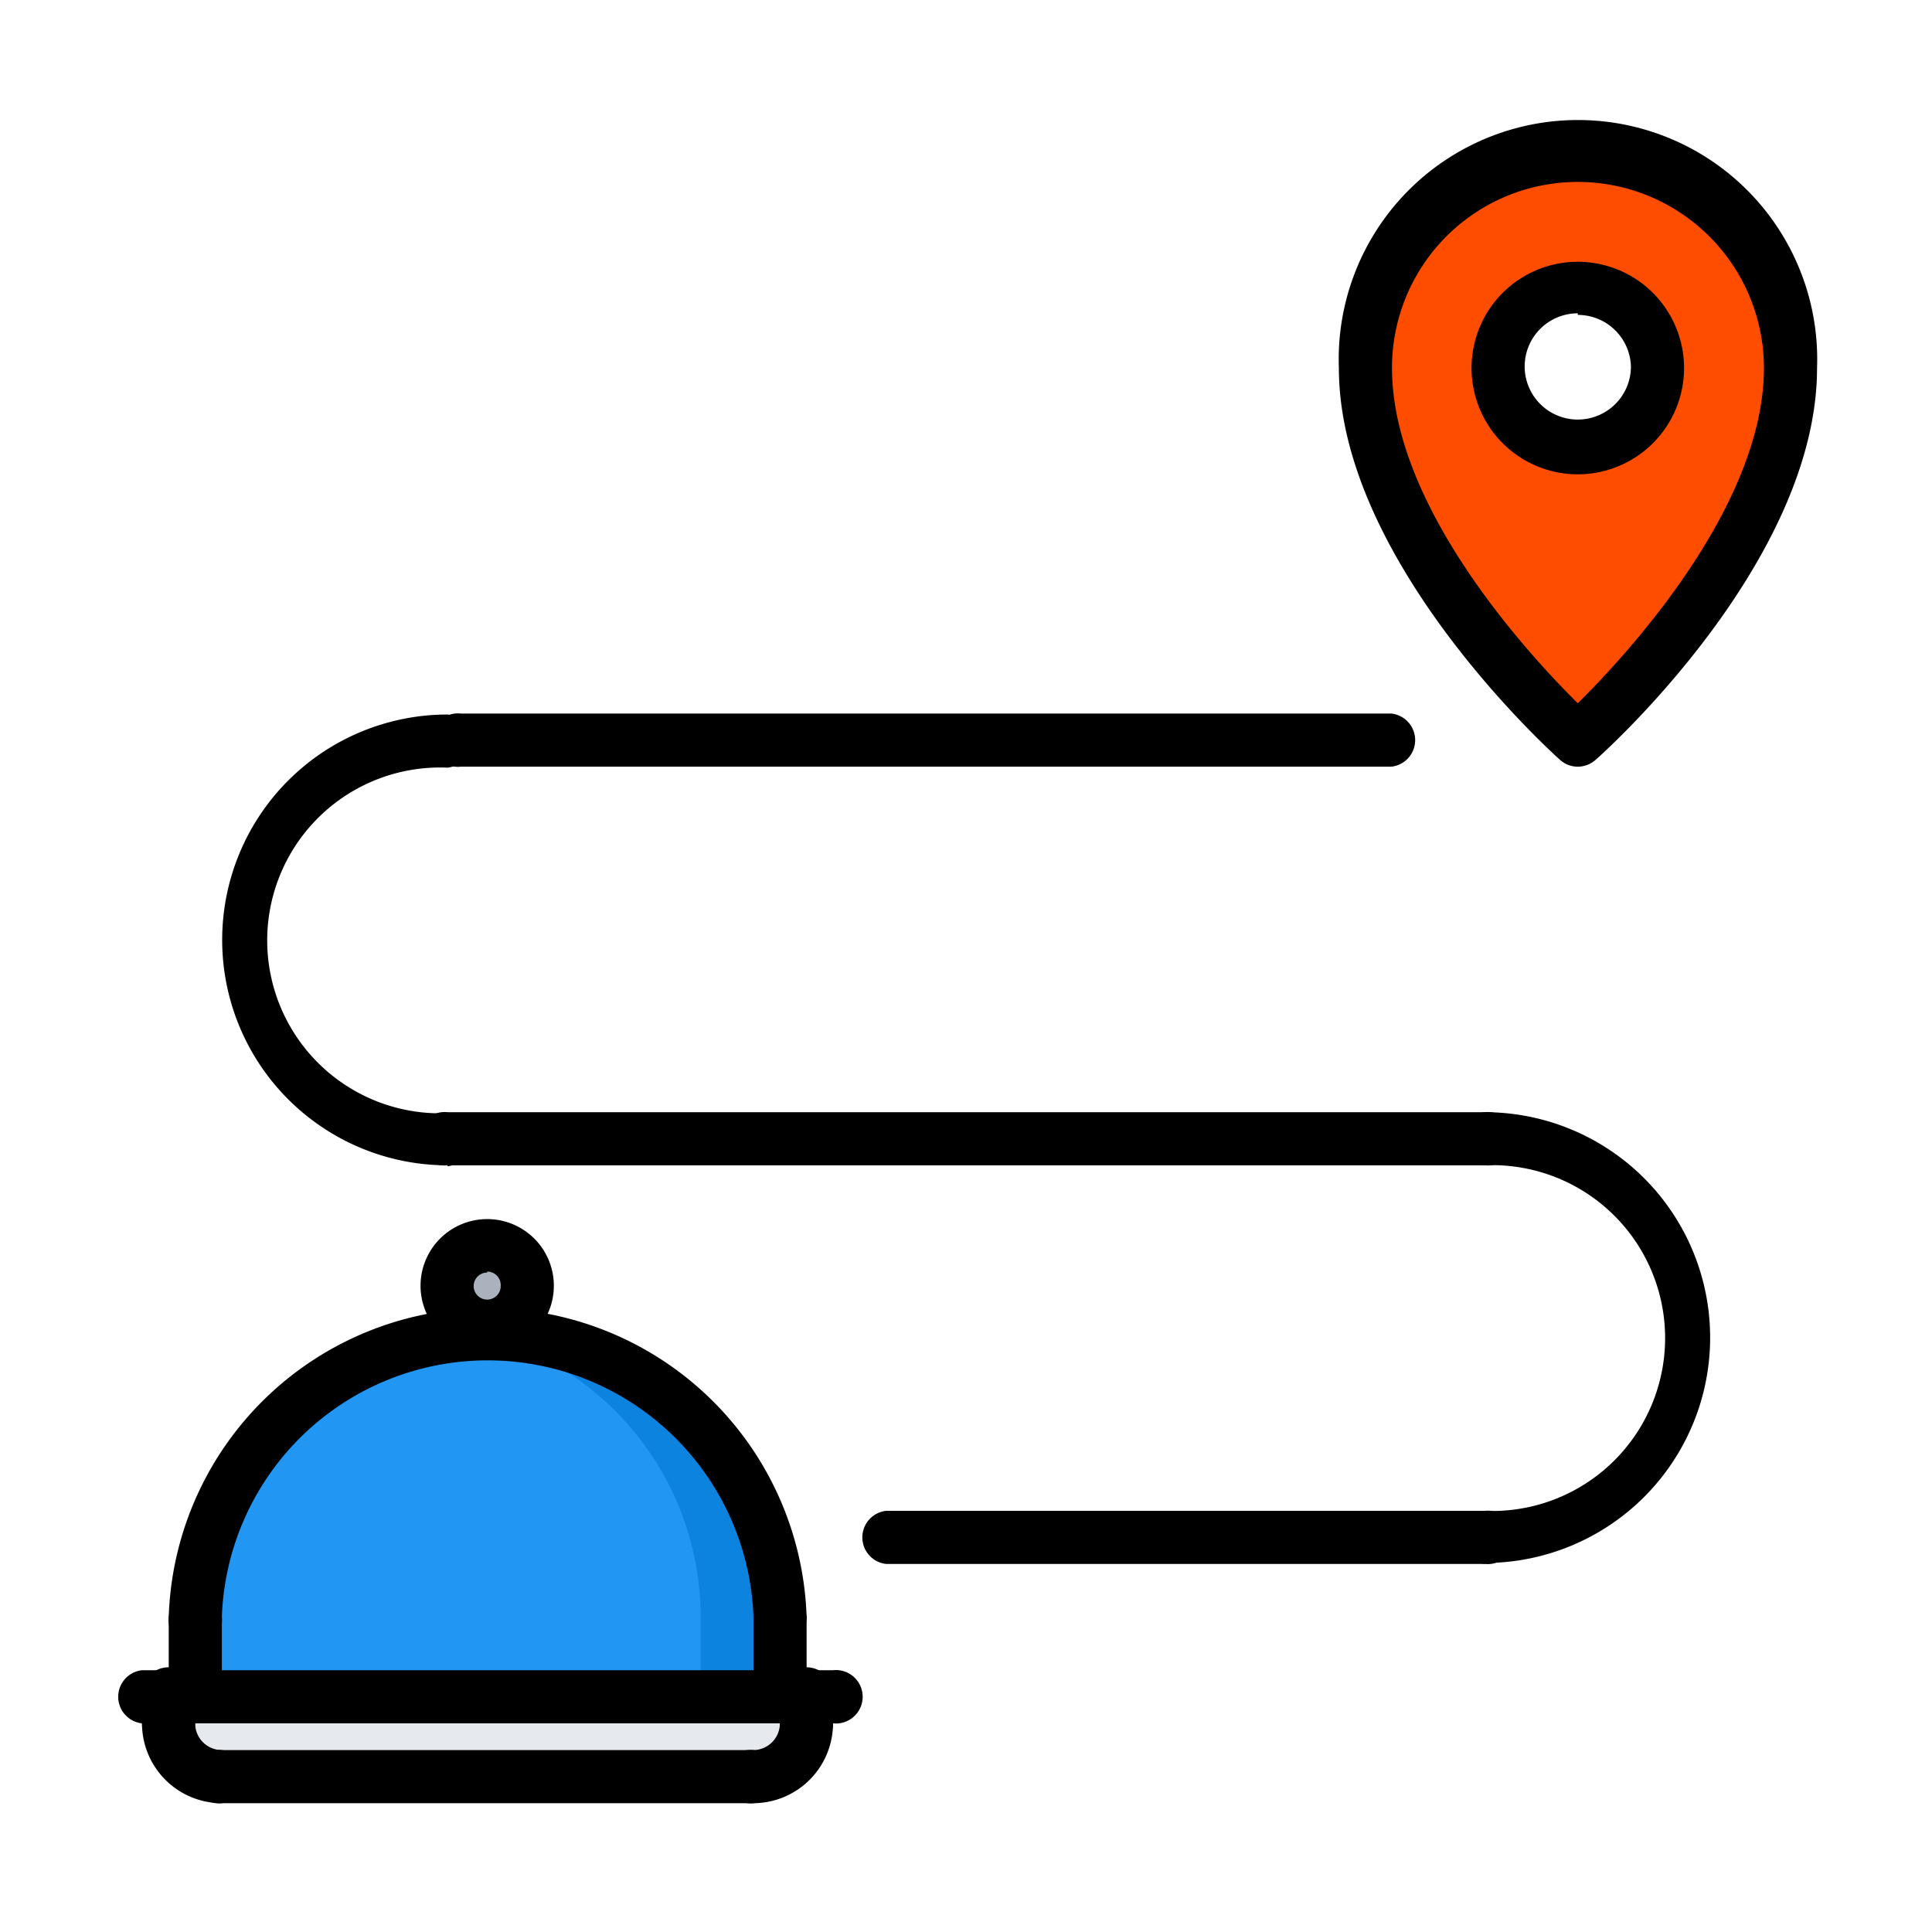
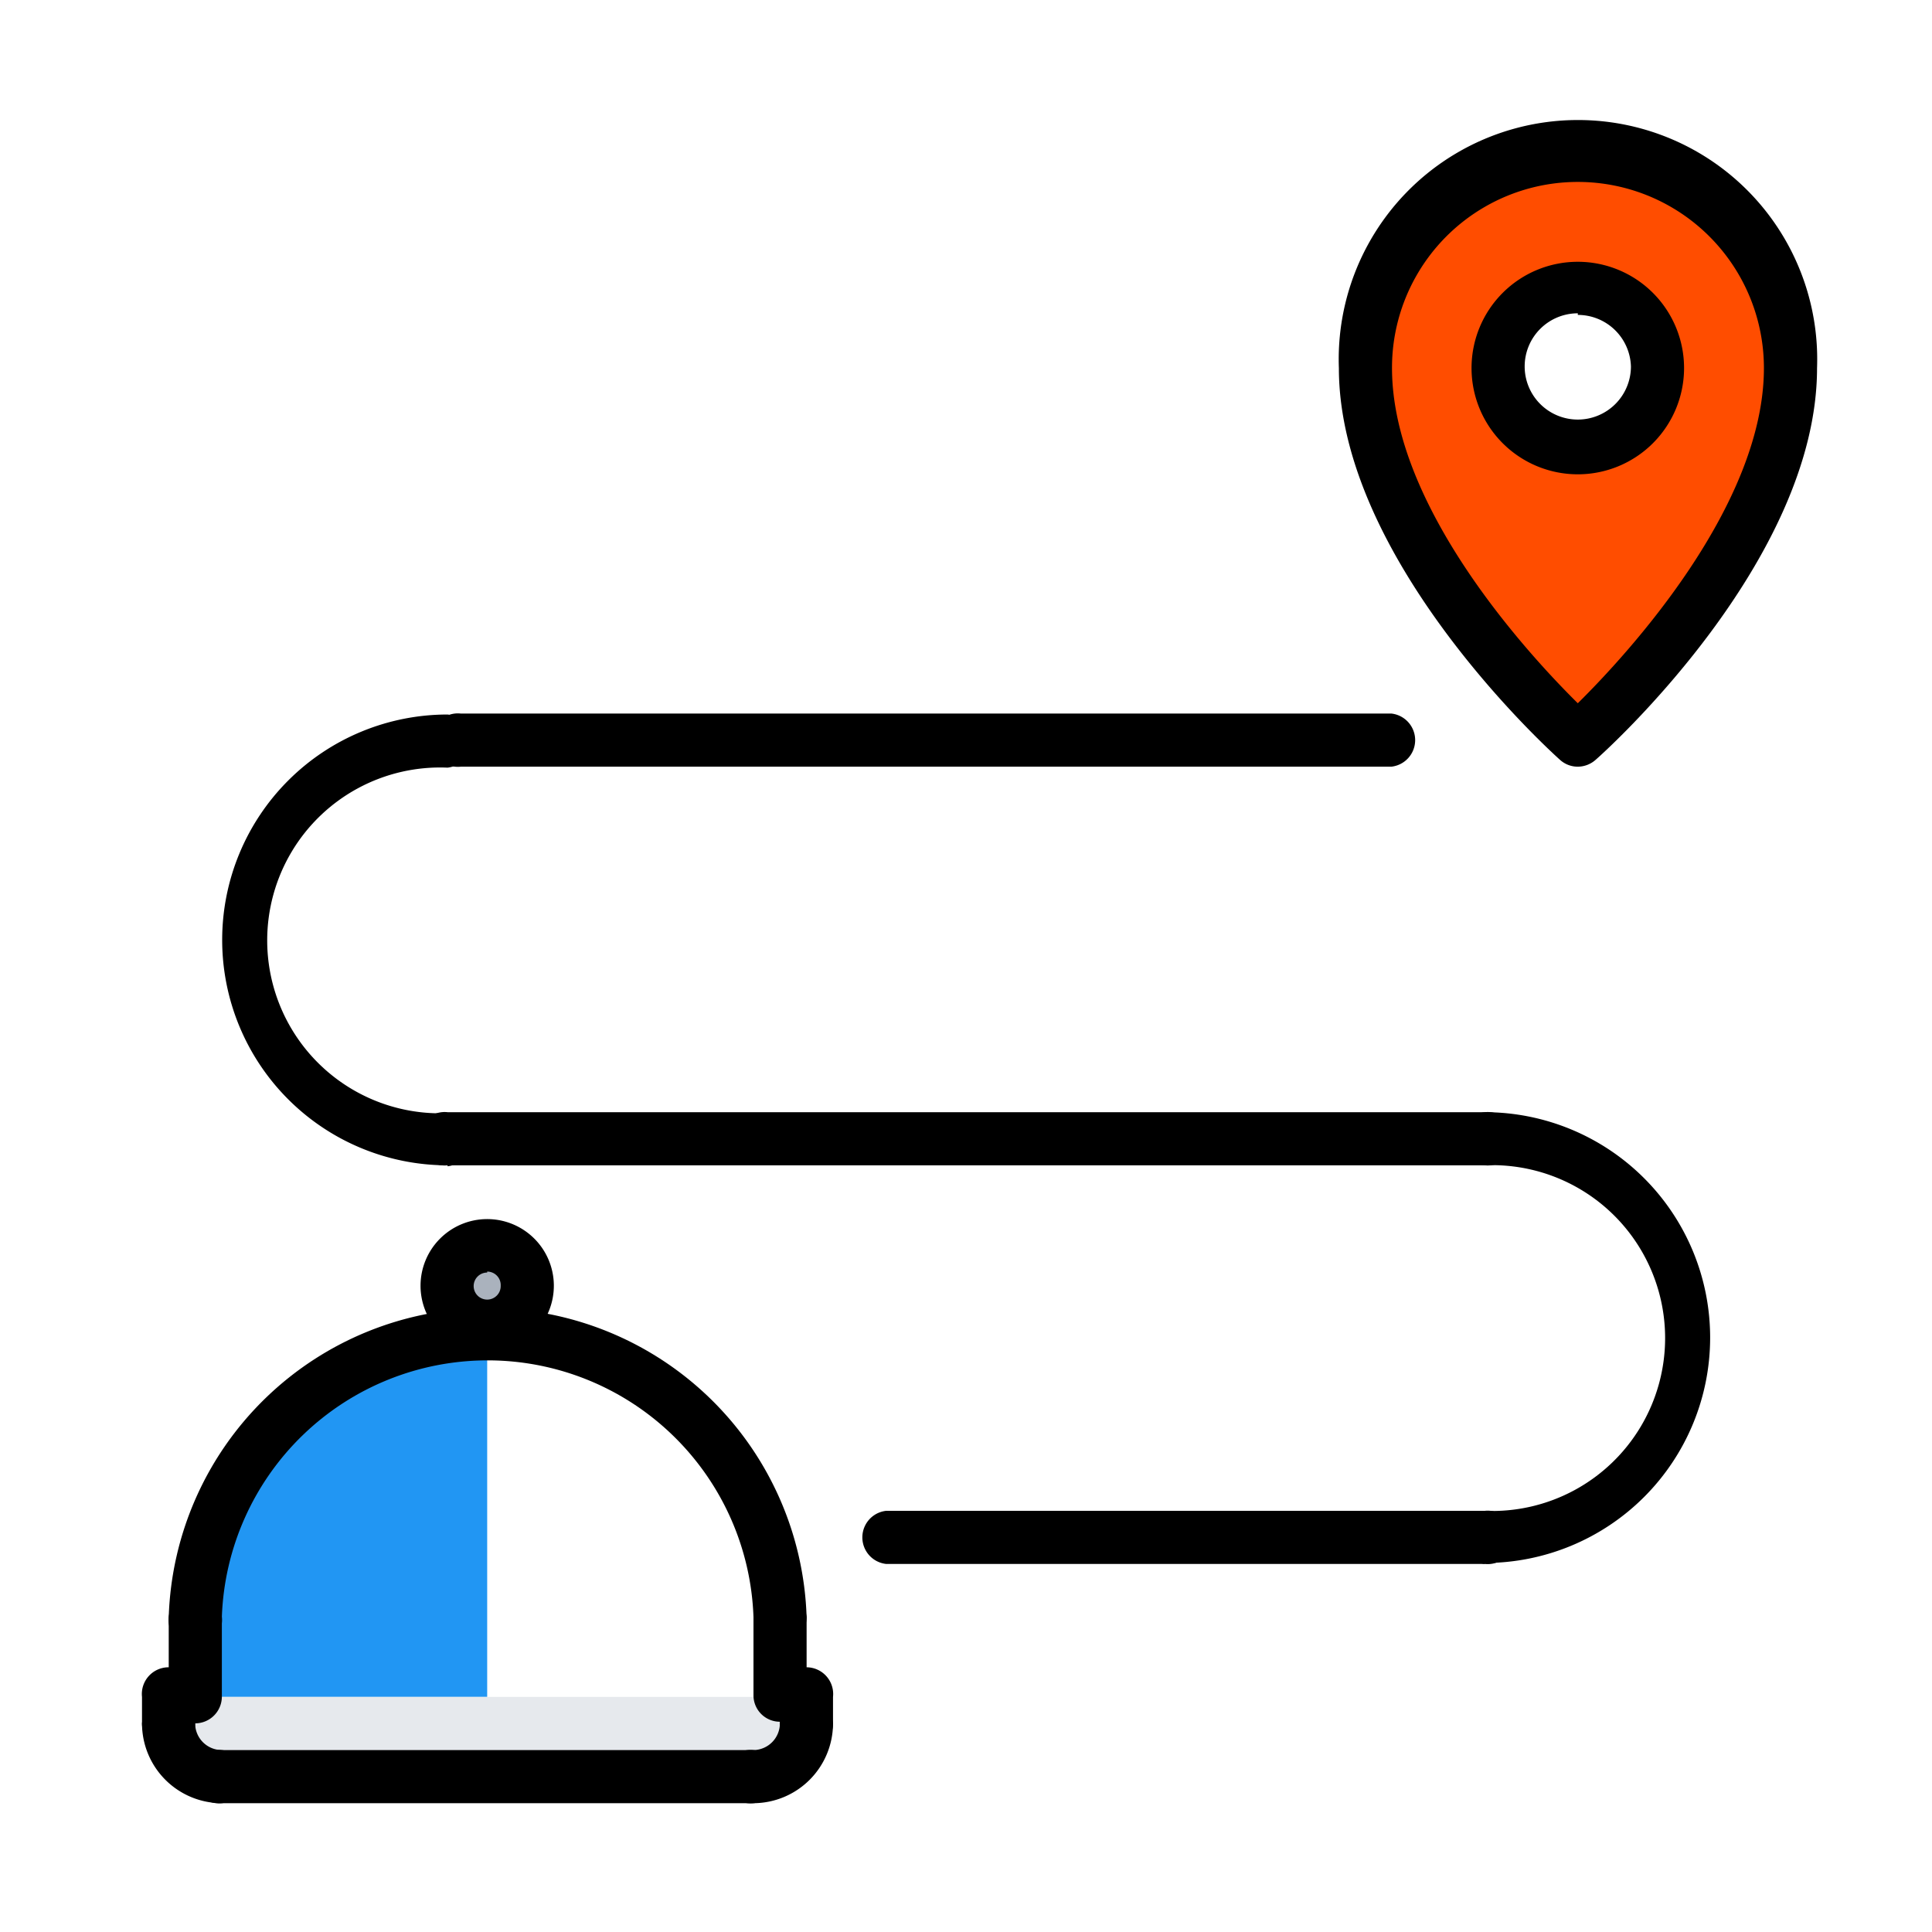
<svg xmlns="http://www.w3.org/2000/svg" id="Layer_1" data-name="Layer 1" viewBox="0 0 60 60">
  <defs>
    <style>.cls-1{fill:#ff4d00;}.cls-2{fill:#aab2bd;}.cls-3{fill:#2196f3;}.cls-4{fill:#0d83e0;}.cls-5{fill:#e6e9ed;}</style>
  </defs>
  <title>icon</title>
  <g id="food-delivery">
    <path id="Path_215" data-name="Path 215" class="cls-1" d="M49,4.83a6.6,6.6,0,0,1,6.61,6.6C55.59,17.09,49,23,49,23s-6.6-5.89-6.6-11.55A6.6,6.6,0,0,1,49,4.83Zm2.48,6.6A2.48,2.48,0,1,0,49,13.9,2.48,2.48,0,0,0,51.46,11.43Z" />
    <path id="Path_216" data-name="Path 216" class="cls-2" d="M16.37,39.9a1.23,1.23,0,0,1-1.23,1.24h0a1.24,1.24,0,1,1,1.24-1.24Z" />
-     <path id="Path_217" data-name="Path 217" class="cls-3" d="M24.22,52.7H6.06V50.22a9.08,9.08,0,0,1,9.07-9.08h0a9.08,9.08,0,0,1,9.08,9.08h0V52.7Z" />
-     <path id="Path_218" data-name="Path 218" class="cls-4" d="M15.14,41.14h0a9.87,9.87,0,0,0-1.22.1,9.07,9.07,0,0,1,7.84,9V52.7h2.47V50.22a9.08,9.08,0,0,0-9.08-9.08Z" />
+     <path id="Path_217" data-name="Path 217" class="cls-3" d="M24.22,52.7H6.06V50.22a9.08,9.08,0,0,1,9.07-9.08h0h0V52.7Z" />
    <path id="Path_219" data-name="Path 219" class="cls-5" d="M6.06,52.7h19v.82a1.65,1.65,0,0,1-1.65,1.65H6.89a1.65,1.65,0,0,1-1.65-1.65V52.7Z" />
    <path id="Path_220" data-name="Path 220" d="M49,23.81a.82.82,0,0,1-.55-.21c-.28-.25-6.87-6.21-6.87-12.17a7.43,7.43,0,1,1,14.85,0c0,6-6.59,11.92-6.88,12.17A.84.84,0,0,1,49,23.81ZM49,5.65a5.77,5.77,0,0,0-5.77,5.78c0,4.3,4.23,8.89,5.77,10.41,1.54-1.52,5.78-6.12,5.78-10.41A5.78,5.78,0,0,0,49,5.65Z" />
    <path id="Path_221" data-name="Path 221" d="M46.11,48.57H27.52a.83.83,0,0,1,0-1.65H46.11a.83.83,0,1,1,0,1.65Z" />
    <path id="Path_222" data-name="Path 222" d="M46.11,36.19H13.9a.83.83,0,1,1,0-1.65H46.11a.83.83,0,1,1,0,1.65Z" />
    <path id="Path_223" data-name="Path 223" d="M43.21,23.81H14.31a.83.83,0,1,1,0-1.65h28.9a.83.83,0,0,1,0,1.65Z" />
    <path id="Path_224" data-name="Path 224" d="M46.11,48.57a.83.83,0,0,1,0-1.65,5.37,5.37,0,1,0,0-10.73.83.83,0,0,1,0-1.65,7,7,0,1,1,0,14Z" />
    <path id="Path_225" data-name="Path 225" d="M13.9,36.19a7,7,0,1,1,0-14h0a.83.83,0,0,1,0,1.65,5.37,5.37,0,1,0,0,10.73.83.83,0,0,1,0,1.65Z" />
    <path id="Path_226" data-name="Path 226" d="M49,14.73a3.3,3.3,0,1,1,3.3-3.3A3.3,3.3,0,0,1,49,14.73Zm0-5a1.65,1.65,0,1,0,1.65,1.65A1.65,1.65,0,0,0,49,9.78Z" />
-     <path id="Path_227" data-name="Path 227" d="M25.87,53.52H4.41a.83.83,0,0,1,0-1.65H25.87a.83.83,0,1,1,0,1.65Z" />
    <path id="Path_228" data-name="Path 228" d="M24.22,51.05a.83.83,0,0,1-.82-.83,8.26,8.26,0,0,0-16.51,0,.83.83,0,1,1-1.65,0,9.91,9.91,0,0,1,19.81,0A.83.83,0,0,1,24.22,51.05Z" />
    <path id="Path_229" data-name="Path 229" d="M6.06,53.52a.82.82,0,0,1-.82-.82V50.22a.83.83,0,0,1,1.65,0V52.7A.83.83,0,0,1,6.06,53.52Z" />
    <path id="Path_230" data-name="Path 230" d="M24.22,53.47a.82.82,0,0,1-.82-.82V50.22a.83.83,0,0,1,1.65,0v2.43A.83.83,0,0,1,24.22,53.47Z" />
    <path id="Path_231" data-name="Path 231" d="M6.89,56a2.48,2.48,0,0,1-2.48-2.48h0a.83.83,0,0,1,1.65,0,.83.83,0,0,0,.83.83.83.83,0,0,1,0,1.65Z" />
    <path id="Path_232" data-name="Path 232" d="M23.4,56a.83.83,0,1,1,0-1.65.83.83,0,0,0,.82-.83.83.83,0,0,1,1.65,0A2.48,2.48,0,0,1,23.4,56Z" />
    <path id="Path_233" data-name="Path 233" d="M23.4,56H6.89a.83.83,0,1,1,0-1.65H23.4a.83.83,0,0,1,0,1.65Z" />
    <path id="Path_234" data-name="Path 234" d="M25.05,54.35a.83.83,0,0,1-.83-.83V52.7a.83.83,0,1,1,1.65,0v.82A.83.83,0,0,1,25.05,54.35Z" />
    <path id="Path_235" data-name="Path 235" d="M5.24,54.35a.83.83,0,0,1-.83-.83V52.7a.83.83,0,1,1,1.65,0v.82A.83.83,0,0,1,5.24,54.35Z" />
    <path id="Path_236" data-name="Path 236" d="M15.13,42A2.07,2.07,0,1,1,17.2,39.9,2.07,2.07,0,0,1,15.13,42Zm0-2.48a.42.42,0,1,0,.42.41A.42.42,0,0,0,15.13,39.49Z" />
  </g>
</svg>